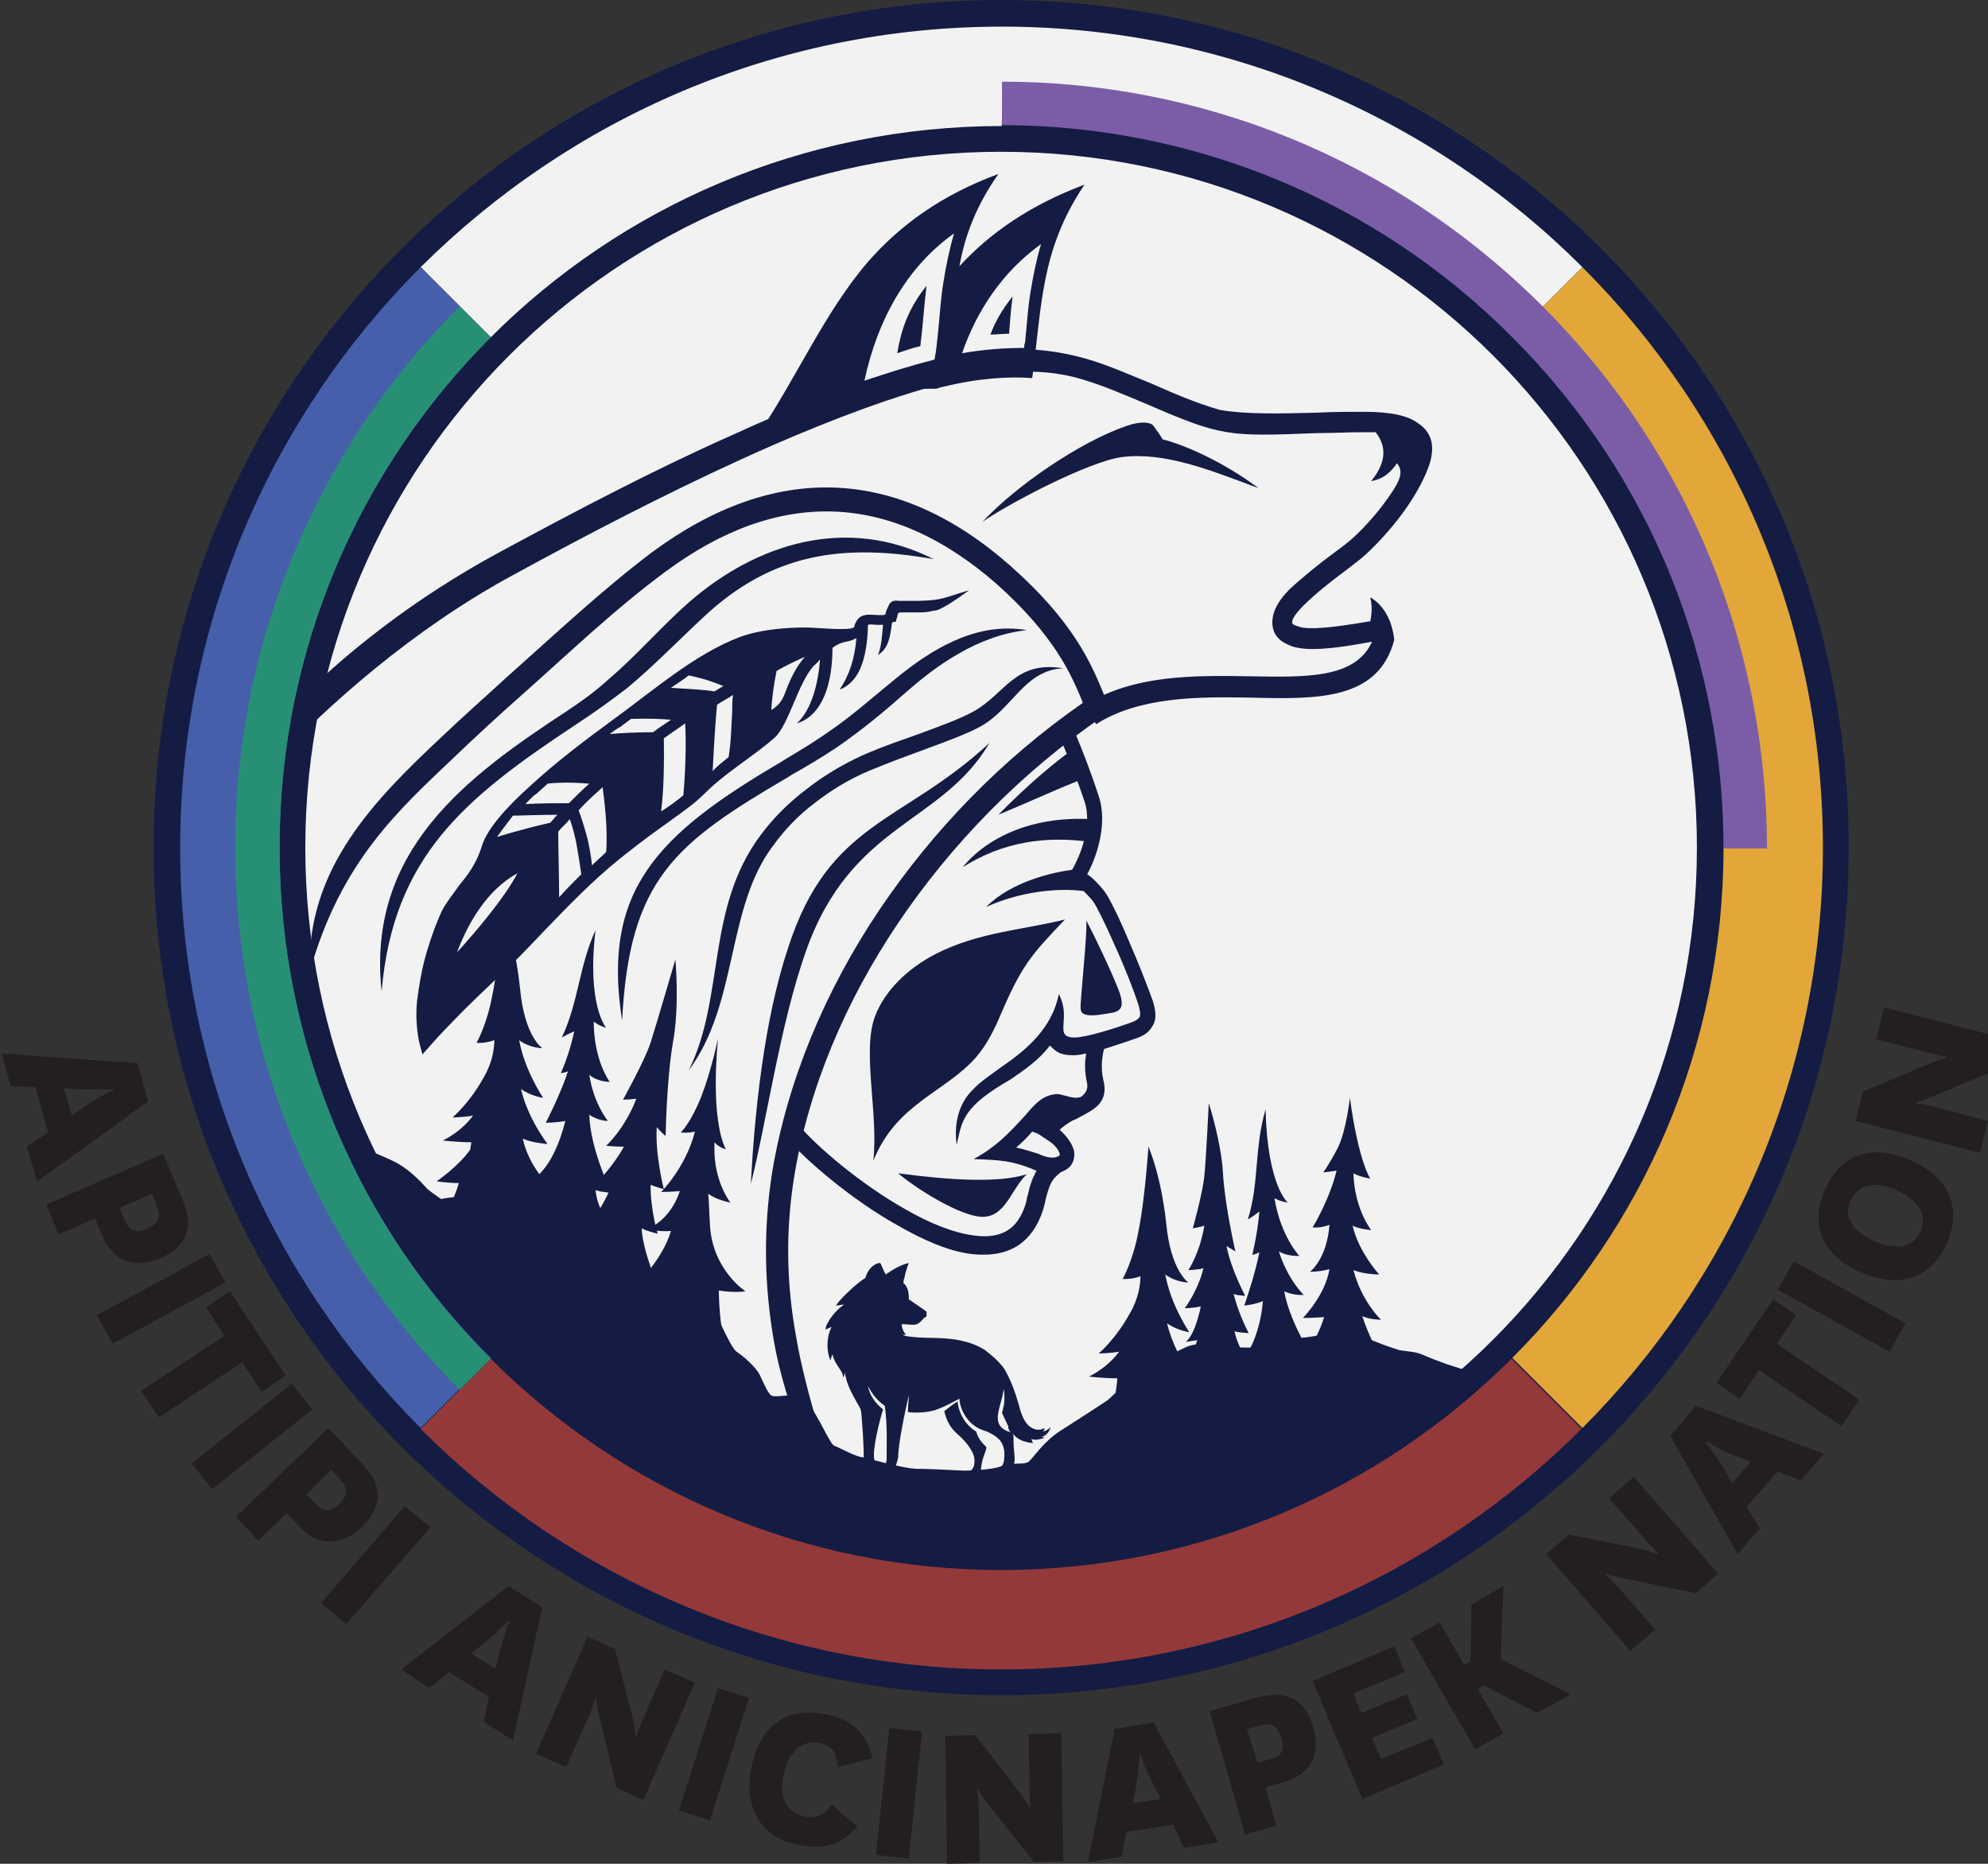
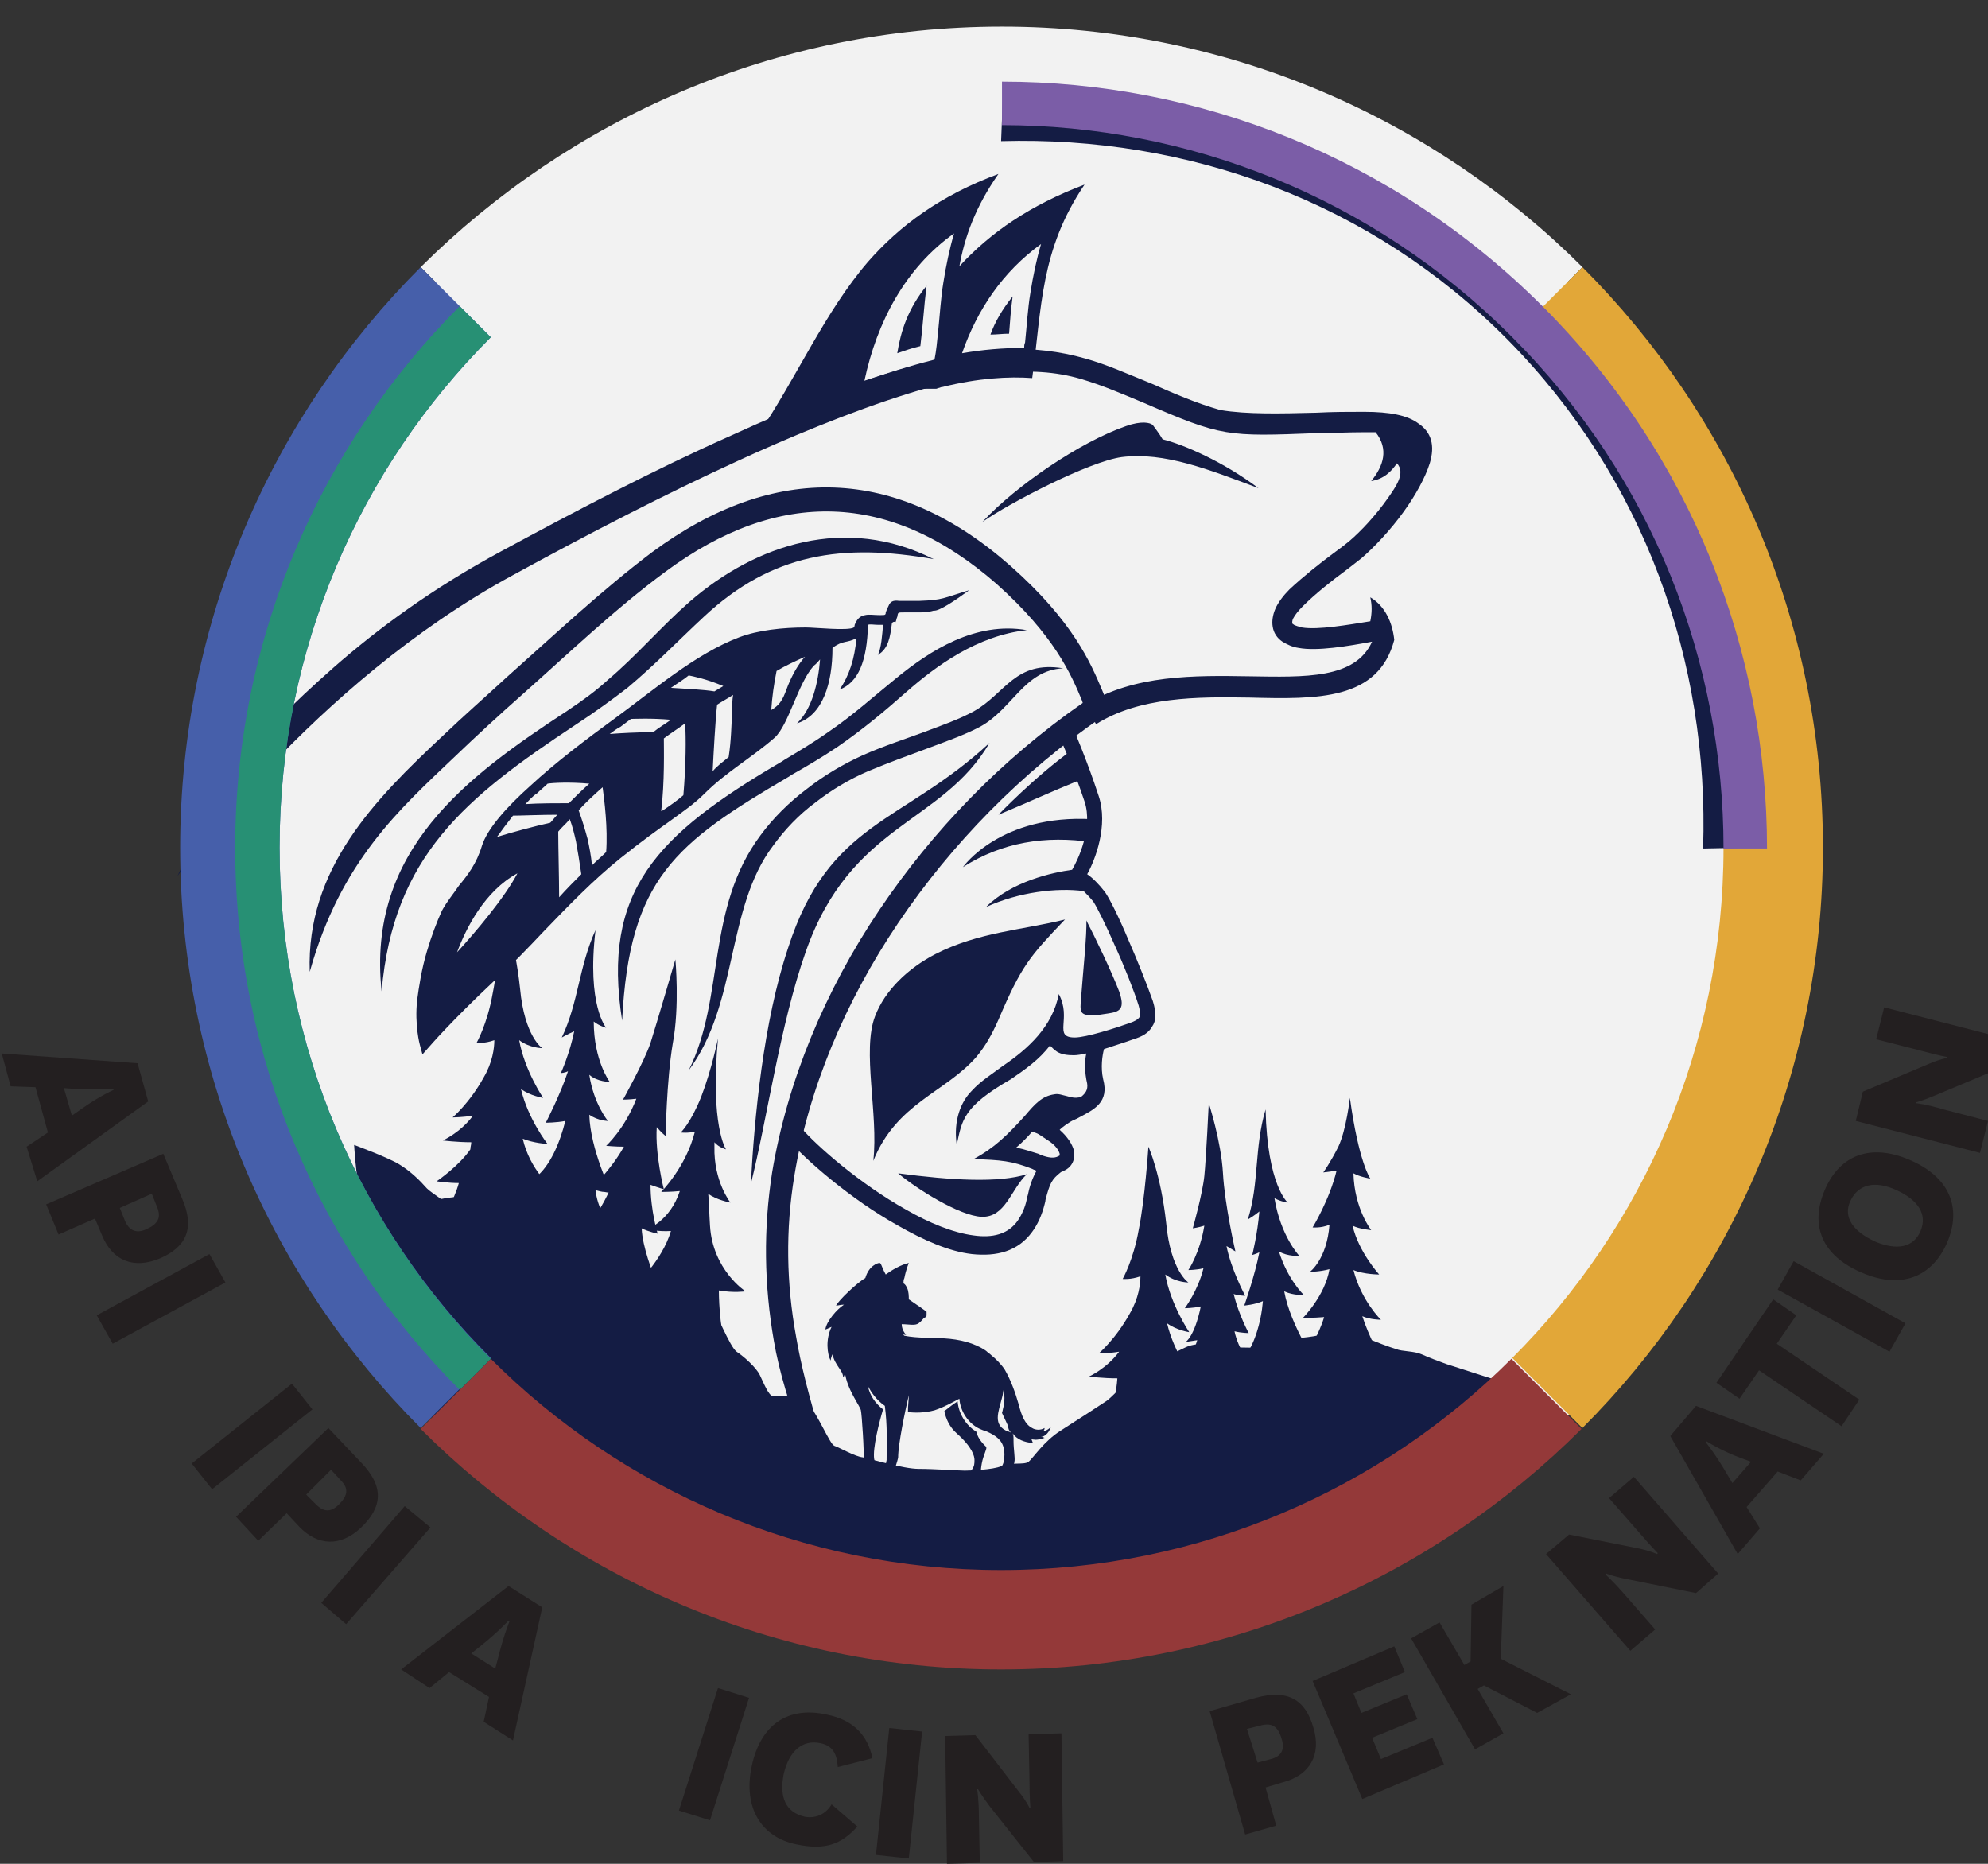
<svg xmlns="http://www.w3.org/2000/svg" version="1.1" id="Layer_1" x="0px" y="0px" viewBox="0 0 224 210" style="enable-background:new 0 0 224 210;" xml:space="preserve">
  <rect x="0" y="0" width="224" height="210" fill="#333333" stroke="none" />
  <style type="text/css">
	.st0{fill-rule:evenodd;clip-rule:evenodd;fill:#F2F2F2;}
	.st1{fill-rule:evenodd;clip-rule:evenodd;fill:#141C44;}
	.st2{fill-rule:evenodd;clip-rule:evenodd;fill:#E2A738;}
	.st3{fill-rule:evenodd;clip-rule:evenodd;fill:#465FAA;}
	.st4{fill-rule:evenodd;clip-rule:evenodd;fill:#943939;}
	.st5{fill-rule:evenodd;clip-rule:evenodd;fill:#279074;}
	.st6{fill-rule:evenodd;clip-rule:evenodd;fill:#7B5DA7;}
	.st7{fill:#231F20;}
</style>
  <g id="XMLID_7_">
    <path id="XMLID_63_" class="st0" d="M203,95.8c0,49.8-40.4,90.3-90.3,90.3s-90.3-40.4-90.3-90.3c0-49.8,40.4-90.3,90.3-90.3   S203,45.9,203,95.8" />
    <path id="XMLID_62_" class="st1" d="M170.5,156.1c0,0-6.3-2-7.5-2.4c-1.1-0.4-1.9-0.7-2.8-1.1c-0.9-0.4-2.2-0.3-2.9-0.6   c-0.7-0.2-2.3-0.8-3.7-1.4c-1.3-0.6-3.1-0.7-4.4-0.3c-1.3,0.4-4,0.6-4.8,0.5s-2.3,0.8-2.9,1c-0.6,0.1-2.8,0-3.6-0.1   c-0.7-0.1-2.8-0.6-4.3,0.1c-1.5,0.7-5.1,2.5-6,3.3c-0.8,0.7-2.6,2.6-3,2.8c-0.3,0.2-3.2,2.1-5.1,3.3c-1.9,1.2-3.1,3.1-3.6,3.5   c-0.5,0.4-2.2,0-3.1,0.5c-0.9,0.4-3.5,0.5-4.1,0.5s-3.5-0.2-5.2-0.2c-1.7,0-5.3-1.1-6.3-1.3c-0.9-0.1-2.6-1.1-3.2-1.3   c-0.5-0.2-1.9-3.6-2.8-4.5c-0.9-0.9-1.3-1.3-1.3-1.3s-2.3,0.3-2.8,0.2c-0.5,0-1.1-1.6-1.5-2.4c-0.4-0.8-1.7-2-2.6-2.6   c-0.8-0.6-2.2-4.3-3.3-6.1c-1.1-1.9-4.8-2.9-6-3.2c-1.2-0.3-2-0.4-2-0.4s-0.7-1.9-0.8-3.2c-0.1-1.3-2.1-2.9-2.7-3.1   c-0.6-0.2-1.6-0.5-2-1.2c-0.4-0.7-1.9-1.6-2.9-1.6c-1,0-2.2,0.6-2.9,0.6c-0.7,0-2.1-0.7-3-0.2c-0.9,0.5-4.1,0.9-4.9,0.9   c-0.6,0-1.9,0.1-2.8,0.3c-0.7-0.5-1.3-0.9-1.6-1.2c-0.8-0.9-1.8-1.9-3.1-2.7c-1.3-0.8-5.1-2.2-5.1-2.2s0.2,3.6,0.7,5.5   c0.1,0.3,0.2,0.6,0.4,0.9c-2.9,0.1-6,0.4-8.4,1.2c-0.2,0.1-0.4,0.1-0.6,0.2c15,29.3,45.5,49.4,80.7,49.4c24,0,45.8-9.3,62-24.6   C172,158.2,170.5,156.1,170.5,156.1" />
    <path id="XMLID_48_" class="st1" d="M103.7,39c0.3-2.4,0.4-4.4,0.7-6.8c-2.1,2.6-2.9,5.1-3.3,7.6C102,39.5,102.8,39.2,103.7,39    M115.4,39.2c0-0.2,0-0.4,0.1-0.6c0.2-1.9,0.3-3.8,0.6-5.6c0.3-1.9,0.7-3.8,1.2-5.5c-4.3,3.1-7.2,7.4-8.9,12.3   C110.7,39.4,113,39.2,115.4,39.2 M105.3,40.5c0.2-1,0.3-2.1,0.4-3.1c0.2-1.9,0.3-3.8,0.6-5.6c0.3-1.9,0.7-3.8,1.2-5.5   c-5.5,3.9-8.7,10-10.1,16.6c2.7-0.9,5.2-1.7,7.6-2.3L105.3,40.5z M113.7,37.6c0.1-1.4,0.2-2.7,0.4-4.2c-1.2,1.5-2,2.9-2.5,4.3   C112.3,37.7,113,37.6,113.7,37.6 M115.7,71c-5.6,0.6-10.3,4.1-13.5,6.9c-2.6,2.3-5,4.3-7.9,6.3c-1.8,1.2-3.5,2.2-5.1,3.1l-0.3,0.2   C76.1,95,70.9,99,70.1,115c-2.3-14.6,3.8-20.9,18-29.2l0.3-0.2c1.5-0.9,3.2-1.9,4.9-3.1c2.8-1.9,5.1-4,7.7-6.1   C104.8,73.3,109.9,70,115.7,71 M119.8,75.3c-4.4,0.2-5.7,4.6-9.4,6.6c-1.7,0.9-3.7,1.6-6.1,2.5c-1.9,0.7-4.1,1.5-6.5,2.5   c-2.1,0.9-4.1,2.1-5.9,3.5c-1.9,1.4-3.5,3.1-4.8,4.9c-5.3,7-3.9,17.8-9.5,25.3c4.1-8.2,1.9-18.2,8.1-26.5c1.4-1.9,3.2-3.7,5.2-5.2   c1.9-1.5,4.1-2.8,6.3-3.8c2.5-1.1,4.7-1.8,6.6-2.5c2.4-0.9,4.4-1.6,6-2.5C113.3,78.1,114.4,74.4,119.8,75.3 M105.2,63   c-10.2-1.8-18.2-0.7-25.9,6.5c-2.9,2.7-5.5,5.4-8.6,8c-1.7,1.3-3.6,2.7-5.9,4.2c-12.4,8.2-20.5,14.8-21.8,30   c-1.7-15.9,9.6-24.2,20.9-31.6c1.8-1.2,3.3-2.3,4.6-3.5c3.2-2.7,6-6,9.2-8.8C85.2,61.3,95.3,58,105.2,63 M49.9,82.9   c2.3-2.2,4.7-4.3,7.2-6.6c5.4-4.8,10.7-9.8,16.4-14.1c13.7-10.1,27.5-9.8,40.4,1.6c7,6.2,9,10.9,10.3,14c0.2,0.5,0.4,1,0.5,1.2   l0.5,1.1l-0.9,0.6c-9.2,6.3-17.1,14.4-23.1,23.3c-6,8.9-10.1,18.7-11.7,28.5c-1,6.1-0.9,12.1,0.2,18.1c1,6,4.1,16.2,6.4,20.3   c-3.8-2.2-7.8-13.3-8.9-19.8c-1.1-6.3-1.2-12.6-0.2-19c1.7-10.2,5.9-20.4,12.1-29.6c6-8.9,13.7-16.9,22.9-23.3l-0.1-0.3   c-1.2-2.9-3.1-7.3-9.6-13.1C100.3,55.3,87.7,55,75,64.4c-5.7,4.2-10.9,9.2-16.2,13.9c-2.6,2.3-5.1,4.6-7.5,6.9   c-6.3,6-12.9,11.8-16.4,24.3C34.5,97.9,42.2,90.1,49.9,82.9 M108.5,97.7c0,0,4.2-6,14.6-5.4l0.1,0c0.1,0.7,0.1,1.6-0.1,2.6   C117.8,94.1,112.9,94.9,108.5,97.7 M112.5,91.8c0,0,4-4.2,8.3-7.3l1.1,3.3C118.2,89.3,116.1,90.3,112.5,91.8 M115.7,132.3   c-3.1,1-8.5,0.7-14.5-0.1c2,1.7,6.9,4.8,9.4,4.9C113.3,137.2,113.9,134,115.7,132.3 M111.5,83.7c-5.4,9.2-15.6,9-20.7,23.5   c-2.9,8.2-4.4,19.1-6.2,26.2c0.4-7.5,1.4-18.2,4.2-26.6C93.4,92.5,101.7,92.8,111.5,83.7 M122.2,20.8c-6.1,2.3-10.6,5.4-14.1,9.2   c0.6-3.3,1.8-6.7,4.4-10.4c-6.5,2.4-11.1,5.8-14.7,9.9c-4.9,5.7-8,13-12.4,19.5c4.5-1.7,9.5-3.6,13.6-5.1l0.1,0l0.1,0l0.2-0.1   l0.1,0l0.1,0l0,0l0.1,0l0.1,0l0.1,0l0,0l0.1,0l0.1,0l0.1,0l0,0l0.1,0l0.1,0l0.1,0l0.1,0l0,0l0.1,0l0.1,0l0.1,0l0,0l0.1,0l0.1,0   l0.1,0l0,0l0.1,0l0.1,0l0.1,0l0,0l0.1,0l0.1,0l0.1,0l0,0l0,0l0.1,0l0.1,0l0.1,0l0,0l0.1,0l0.1,0l0.1,0l0,0l0.1,0l0.1,0l0.1,0l0,0   l0.1,0l0.1,0l0.1,0l0,0l0,0l0.1,0l0.1,0l0,0l0,0l0.1,0l0.1,0l0.1,0l0,0l0.1,0l0.1,0l0.1,0l0,0l0.1,0l0.1,0l0.1,0l0,0l0,0l0.1,0   l0.1,0l0,0l0,0l0.1,0l0.1,0l0.1,0l0,0l0.1,0l0.1,0l0.1,0l0,0l0,0l0.1,0l0,0l0,0l0,0l0.1,0l0,0l0,0l0,0l0,0l0,0l0,0l0.1,0l0,0l0,0   l0,0l0,0l0,0l0,0l0,0h0l0,0l0,0l0,0l0,0l0,0l0,0l0,0l0,0l0,0l0,0l0,0l0,0l0,0l0,0l0,0l0,0l0.1,0l0,0l0,0l0.1,0l0,0l0,0l0,0l0.1,0   l0,0l0.3-0.1l0,0c0.1,0,0.2-0.1,0.4-0.1c4-1,7.5-1.2,10.1-1C117.4,34.6,117.2,28.2,122.2,20.8" />
    <path id="XMLID_30_" class="st1" d="M51.5,107.3c1-2.7,3.1-6.9,6.8-8.9C56.9,101.1,53.6,105,51.5,107.3 M75.6,77.5   c1.6,0.1,3.7,0.2,4.9,0.4c0.3-0.2,0.7-0.4,1-0.6c-1.9-0.8-3.4-1.1-3.9-1.2C77,76.6,76.3,77,75.6,77.5 M68.7,82.7   c1.3-0.1,3.1-0.2,4.9-0.2c0.6-0.5,1.3-0.9,2-1.4c-2.3-0.2-4-0.1-4.5-0.1c-0.4,0.3-0.8,0.6-1.2,0.9C69.5,82.1,69.1,82.4,68.7,82.7    M59.2,90.6c1.5-0.1,3.6-0.1,4.9-0.1c0.8-0.8,1.5-1.5,2.3-2.2c-2.2-0.2-4.1-0.1-4.7,0c-0.4,0.4-0.8,0.7-1.2,1.1   C60,89.7,59.6,90.2,59.2,90.6 M56,94.3c1.6-0.5,4.2-1.2,6-1.6c0.3-0.3,0.5-0.6,0.8-0.9c-1.8,0-4.2,0.1-5,0.1   C57.1,92.8,56.5,93.6,56,94.3 M65.5,98.5c-0.2-1.4-0.4-2.6-0.6-3.7c-0.2-0.9-0.4-1.7-0.7-2.5c-0.4,0.5-0.9,0.9-1.3,1.4   c0,1.7,0.1,5.3,0.1,7.4C63.8,100.2,64.7,99.3,65.5,98.5 M68.3,96c0.2-2.7-0.2-5.8-0.4-7.3c-0.9,0.8-1.9,1.7-2.7,2.6   c0.4,1.1,0.7,2.1,1,3.2c0.2,0.9,0.4,1.9,0.5,3C67.2,97,67.8,96.5,68.3,96 M77,89.6c0.3-3.5,0.3-6.5,0.2-8.1   c-0.8,0.6-1.6,1.1-2.4,1.7c0,1.2,0.1,4.9-0.3,8.2l0.2-0.1C75.6,90.7,76.3,90.2,77,89.6 M82.1,85.3c0.3-1.9,0.3-3.6,0.4-5.1   c0-0.7,0-1.3,0.1-1.9c-0.6,0.4-1.2,0.7-1.8,1.1c-0.2,1.8-0.4,5.5-0.5,7.5C80.8,86.3,81.5,85.8,82.1,85.3 M100.5,70.2   c-0.2,1.6-0.4,2.9-1.6,3.6c0.4-0.7,0.5-2.3,0.6-3.4c-0.1,0-0.2,0-0.3,0c-0.1,0-0.2,0-0.3,0c-0.4,0-0.9-0.1-1.1,0   c-0.1,4.1-1.1,6.5-3.2,7.3c1.1-1.6,1.7-3.5,1.9-5.8c-1.1,0.6-1.5,0.2-2.7,1.1c0,4-1.1,7.6-4,8.5c1.7-1.6,2.4-4.6,2.6-7.2   c-0.2,0.2-0.4,0.5-0.7,0.7c-1.8,2-2.8,6.6-4.4,8.1c-2.5,2.2-5.5,3.9-7.9,6.3c-1.2,1.2-2.4,2-3.9,3.1c-1.4,1-3.1,2.2-5.6,4.2   c-3.1,2.5-5.8,5.3-8.6,8.2c-1.8,1.9-3.6,3.8-5.6,5.6c-4.9,4.6-7.3,7.4-7.3,7.4l-0.8,0.9l-0.3-1.1c0,0-0.6-2.2-0.3-5   c0.2-1.5,0.5-3.5,1.1-5.5c0.5-1.7,1.1-3.3,1.7-4.6c0.6-1.1,1.3-1.9,1.9-2.8c1-1.2,2-2.5,2.6-4.5c0.6-1.9,2.7-4.3,5.5-6.8   c2.7-2.5,6.1-5.1,9.4-7.5c4.4-3.2,9.1-7.3,14.1-9.2c2.1-0.8,4.9-1.1,7.5-1.1c1,0,4.8,0.4,5.4,0c0,0,0.1-0.1,0.1-0.3   c0.2-0.5,0.5-1,1.2-1.1c0.4-0.1,1,0,1.5,0l0.3,0c0.4,0,0.5,0,0.5-0.3c0.1-0.3,0.2-0.5,0.3-0.7c0.2-0.5,0.5-0.7,1.2-0.6   c0.2,0,0.4,0,0.6,0c0.5,0,1.2,0,1.7,0c2.7-0.1,2.6-0.3,5.6-1.2c-1.5,1.1-3.4,2.4-4,2.3c-0.3,0.1-0.9,0.2-1.5,0.2   c-0.6,0-1.3,0-1.8,0c-0.8,0-0.7,0-0.8,0.5c-0.1,0.2-0.1,0.4-0.2,0.6C100.7,70,100.6,70.1,100.5,70.2 M131,49.5   c-0.4-0.7-0.9-1.3-1.1-1.6c-0.3-0.3-1.3-0.5-3,0.1c-5.2,1.8-12.4,6.7-16.2,10.8c3-2.1,12-6.8,15.7-7.3c4.8-0.6,9.8,1.4,15.4,3.5   C137.8,52,133.4,50.1,131,49.5 M37.6,75.2c4.9-4.3,11.1-8.9,18.9-13.1c8.5-4.6,17.3-9.2,25.6-12.9c8.3-3.8,16.2-6.9,22.8-8.5   c6-1.5,11.4-2,17.4-0.3c2.5,0.7,4.9,1.8,7.4,2.8c2.5,1.1,5,2.2,7.8,3c3,0.5,6.8,0.4,10.8,0.3c1.9-0.1,3.7-0.1,5.4-0.1   c2.9,0,4.9,0.4,6.1,1.3c1.5,1,1.9,2.5,1.3,4.5c-0.5,1.6-1.6,3.6-2.9,5.4c-1.5,2.1-3.4,4.1-4.8,5.3c-0.4,0.3-1,0.8-1.8,1.4   c-1.5,1.1-3.4,2.6-4.8,4c-0.5,0.5-0.9,1-1.1,1.4c-0.1,0.2-0.1,0.4-0.1,0.5c0,0.1,0.1,0.1,0.2,0.2c0.2,0.1,0.5,0.2,0.9,0.3   c1.8,0.3,5.2-0.3,7.7-0.7c0.2-1,0.2-1.8,0-2.7c1.7,1,2.5,2.9,2.7,4.8c-1.8,6.8-8.6,6.7-16.3,6.5c-5.9-0.1-12.4-0.1-17.3,3l-1.2-2.2   c5.5-3.4,12.3-3.3,18.5-3.2c6.3,0.1,11.9,0.3,13.8-3.9c-2.7,0.5-6.2,1.1-8.3,0.7c-0.7-0.1-1.3-0.4-1.8-0.7c-0.6-0.4-1-1-1.1-1.7   c-0.1-0.6,0-1.3,0.3-2c0.3-0.7,0.9-1.5,1.6-2.2c1.5-1.4,3.5-3,5-4.1c0.7-0.5,1.2-0.9,1.7-1.3c1.3-1.1,3-2.9,4.4-4.9   c0.9-1.3,2-2.8,1-3.9c-0.6,0.9-1.5,1.8-2.9,2c1.4-1.7,2-3.6,0.5-5.5c-0.4,0-0.9,0-1.3,0c-1.8,0-3.6,0.1-5.3,0.1   c-10.2,0.4-10.7,0.4-19.5-3.4c-2.4-1-4.7-2-7.1-2.7c-5.8-1.7-12.2-0.6-19.3,1.6c-6.8,2.1-14.3,5.3-19.3,7.6   c-8.3,3.8-17,8.3-25.4,12.9C35.1,77.1,20.1,98.6,20,98.7C25.1,87.7,28,83.7,37.6,75.2 M120,103.6c-4.8,1.2-9.7,1.4-14.6,3.9   c-3.1,1.6-5.7,4.1-6.8,7c-1.5,3.9,0.4,11-0.2,16.3c2.6-6.5,8.1-7.7,11.6-11.7c1-1.2,1.7-2.4,2.5-4.2   C115.1,108.8,116,107.8,120,103.6 M126.1,111.7c-0.8-2.1-2.7-6.1-3.7-8c0.1,1.4-0.4,6.1-0.6,8.9c-0.1,1.3-0.2,1.8,1.3,1.8   c0.5,0,1-0.1,1.7-0.2C126.2,114,126.8,113.7,126.1,111.7 M116.3,127.5c-0.5,0.6-1.1,1.2-1.8,1.8c1,0.2,1.8,0.5,2.5,0.7l0.2,0.1v0   c1,0.4,1.6,0.4,2,0.2c0.1,0,0.1-0.1,0.2-0.1v0c0,0,0-0.1,0-0.2c-0.1-0.4-0.5-1-1.3-1.5c-0.3-0.2-0.6-0.4-0.9-0.6   C116.9,127.7,116.6,127.6,116.3,127.5 M118.3,117.8c-1.2,1.6-2.8,2.7-4.4,3.8c-5.4,3.1-5.5,4.6-6.1,7.4c-0.4-2.8,0.5-4.9,1.7-6.1   c1-1.1,2.3-1.9,3.5-2.8c2.8-1.9,5.6-4.4,6.3-8.1c1.5,2.8-0.7,4.9,1.8,4.9c1.3,0,4.7-1.1,6.1-1.6c0.6-0.2,1-0.4,1.2-0.7   c0.1-0.2,0.1-0.6-0.1-1.3c-0.5-1.6-1.6-4.4-2.7-6.8c-1-2.3-2-4.3-2.4-4.9c-0.4-0.5-0.8-0.9-1.1-1.2c-3-0.4-7.3,0.1-11,1.8   c2.9-2.9,7.5-3.9,9.7-4.2c0.6-1,2.4-4.7,1.4-7.7c-1.3-3.9-2.9-7.5-2.9-7.5l1.6-0.8c0,0,1.6,3.7,2.9,7.7c1.1,3.3-0.4,7.2-1.3,8.8   c0.6,0.4,1.3,1.1,2,2c0.5,0.7,1.6,2.9,2.6,5.3c1.1,2.5,2.2,5.3,2.8,7c0.4,1.3,0.4,2.2-0.1,2.9c-0.4,0.7-1.1,1.1-2.1,1.4   c-0.8,0.3-2.1,0.7-3.3,1.1c-0.2,0.7-0.4,2.1-0.1,3.4c0.7,2.6-1,3.4-2.7,4.3c-0.3,0.2-0.7,0.3-1,0.5c-0.8,0.5-1.1,0.8-1.2,0.9   c0.9,0.8,1.4,1.6,1.6,2.3c0.2,1-0.2,1.9-1.1,2.3c-0.1,0.1-0.3,0.1-0.4,0.2c-1,0.8-1.2,1.2-1.7,3.1c0,0.1,0,0.1-0.1,0.5   c-0.3,1.2-0.8,2.3-1.4,3.1c-1.6,2.2-4,2.8-6.8,2.5c-2.6-0.3-5.5-1.6-8.3-3.2c-5.4-3-10.5-7.5-12.4-9.7l1.4-1.4   c1.8,2.1,6.7,6.4,11.9,9.3c2.6,1.5,5.3,2.6,7.6,2.9c2.1,0.3,3.9-0.1,5-1.7c0.4-0.6,0.8-1.4,1-2.4c0-0.1,0-0.2,0.1-0.4   c0.2-1,0.5-1.9,1-2.8c-0.1,0-0.2-0.1-0.3-0.1h0l-0.2-0.1c-2.3-0.9-3.5-1-6.6-1.1c2.4-1.3,3.8-2.7,5.8-4.9c1.1-1.3,1.9-2.2,3.3-2.4   c0.5-0.1,0.9,0.1,1.4,0.2c0.4,0.1,0.9,0.3,1.6,0.1c0.5-0.4,0.8-0.8,0.7-1.5c-0.3-1.3-0.3-2.5-0.1-3.4c-0.5,0.1-1,0.2-1.4,0.2   c-0.8,0-1.4-0.1-1.9-0.4C118.8,118.3,118.5,118,118.3,117.8 M87.5,75.6c-0.3,1.5-0.5,2.9-0.6,4.4c1.2-0.7,1.4-1.5,1.9-2.8   c0.5-1.2,1.1-2.3,1.9-3.2l0,0C89.6,74.5,88.5,75,87.5,75.6" />
    <path id="XMLID_26_" class="st1" d="M106.4,159c0.2,0.9,0.6,1.8,1.4,2.5c1.8,1.6,2,2.6,2,3c0,0.4,0,0.7-0.3,1.1   c-0.3,0.4-0.4,0.5-0.4,0.5h1.4c0,0,0-1,0.3-1.9c0.3-0.9,0.4-1,0.3-1.2c-0.1-0.1-0.9-0.8-1.1-1.7c-1.2-0.7-2-2.1-2.1-3.4   C107.4,158.2,106.9,158.6,106.4,159 M113.9,161.4c-0.1,0-0.1-0.1-0.3-0.1c-1.8-0.7-1.1-2.2-0.7-3.8c0.1-0.3,0.1-0.6,0.2-1   c0.1,0.7,0.1,1.4,0,1.9c-0.1,0.3-0.1,0.5-0.2,0.8c0.3,0.6,0.5,1.1,0.7,1.5C113.6,161,113.7,161.2,113.9,161.4 M110.4,161   c0.2,0.1,0.5,0.2,0.8,0.3c0.9,0.4,1.7,0.9,1.9,1.9c0.1,0.3,0.1,1,0,1.5c-0.1,0.3-0.2,0.6-0.4,0.7c-0.2,0.2-0.1,0.4,0.2,0.4h0.5   c0.2,0,0.4-0.1,0.5-0.3c0.1-0.1,0.1-0.2,0.2-0.3c0.1-0.2,0.2-0.3,0.2-0.5c0.1-0.4-0.1-1.3-0.1-2.4c0-0.4,0-0.6-0.1-0.8   c0.5,0.7,1.3,1,2.3,1.1c0,0-0.1-0.2-0.2-0.5c0.1,0.1,0.2,0.1,0.3,0.1c0.4,0.1,1.2-0.2,1.2-0.2s-0.2-0.1-0.4-0.1   c0.8-0.1,1.1-1.1,1.1-1.1s-0.4,0.4-0.9,0.5c0.1-0.1,0.2-0.2,0.2-0.4c-0.5,0.3-1.1,0.2-1.4,0c-0.8-0.4-1.2-1.4-1.5-2.6   c-0.4-1.4-0.9-2.8-1.6-4c-0.4-0.6-1-1.2-1.5-1.6c-0.2-0.2-0.4-0.3-0.6-0.5c-1.3-0.9-3-1.3-4.7-1.4c-1.3-0.1-3,0-4.5-0.3   c-0.1-0.1-0.2-0.2-0.3-0.2c0.2,0.1,0.5,0.1,0.5,0.1s-0.5-0.5-0.5-1.2c0.8,0,1.5,0.2,1.9-0.1c0.3-0.2,0.5-0.5,0.6-0.6   c0.2-0.1,0.3-0.1,0.3-0.3c0-0.1,0-0.3,0-0.4c-0.1-0.1-1.4-1-2-1.4c0-0.3,0-0.9-0.2-1.3c-0.1-0.2-0.2-0.4-0.4-0.5   c0-0.2,0-0.4,0.1-0.6c0.2-1,0.5-1.7,0.5-1.7c-0.9,0.2-1.9,0.8-2.6,1.3c-0.5-0.9-0.5-1.3-0.7-1.3c-0.2,0-1.2,0.3-1.6,1.7   c-0.9,0.5-3,2.5-3.3,3.1c0.3,0,0.5-0.1,0.9-0.1c-0.8,0.5-2,1.9-2.1,2.8c0,0,0.3-0.1,0.7-0.3c-0.7,1.4-0.5,3.1-0.1,3.8   c0-0.2,0.1-0.5,0.2-0.7c0.3,1.3,1.2,1.8,1.2,2.6c0,0,0.2-0.2,0.2-0.6c0.2,1.9,1.7,3.8,1.8,4.3c0.1,0.4,0.4,4.8,0.3,5.6   c-0.1,0.8-0.6,1.7-0.6,1.7s1,0,1.1,0c0.1,0,0.1-0.3,0.4-0.9c0.2-0.6,0.4-0.6,0.3-0.9c-0.2-1.2,0.6-4.3,1-5.6   c-0.9-0.7-1.5-1.6-1.7-2.6c0.4,0.7,0.9,1.5,1.9,2.2c0.3,2.4,0.2,3.8,0.2,6.1c0,0.1-0.4,1.8-0.4,1.8s1-0.3,1,0s0.7-1.9,0.7-2.1   c0-1.5,0.8-5.3,1.2-7c0,0.5-0.1,1.2-0.1,1.9c0.8,0.1,1.9,0.1,3-0.2c1.2-0.4,2-0.9,2.8-1.3C108.2,159,109.1,160.4,110.4,161" />
    <path id="XMLID_25_" class="st1" d="M129.4,129.2c0,0-0.4,6-1.1,9.4c-0.6,3.4-1.8,5.5-1.8,5.5s0.9,0.1,2-0.3c0,0.9-0.2,2.5-1.2,4.2   c-1.6,2.9-3.5,4.5-3.5,4.5s1.1,0,2.3-0.2c-1.4,1.9-3.4,2.8-3.4,2.8s1.6,0.2,3.2,0.2c-0.1,1.5-0.5,3.1-0.5,3.1h7.1   c0,0-0.7-2.1-0.9-3.7c1.2,0.6,2.9,0.6,2.9,0.6s-2.2-2.8-3-6.2c1.1,0.8,2.5,1,2.5,1s-2.1-3.1-2.7-6.5c1.2,0.9,2.6,0.9,2.6,0.9   s-2-1.3-2.5-6.7C130.8,132.3,129.4,129.2,129.4,129.2" />
    <path id="XMLID_24_" class="st1" d="M141.3,154.5c-0.3-0.3-8.1,0-8.1,0s1.2-1.8,1.7-3.5c-0.7,0.1-1.3,0.2-1.3,0.2s1-0.6,1.7-4   c-0.9,0.2-1.8,0.2-1.8,0.2s1.5-2,2.1-4.5c-0.8,0.2-1.7,0.2-1.7,0.2s1.3-1.9,1.8-5c-0.6,0.2-1.3,0.3-1.3,0.3s1.1-3.9,1.3-5.9   c0.2-1.9,0.5-8.2,0.5-8.2s1.4,4.3,1.6,7.9c0.2,3.6,1.4,8.8,1.4,8.8s-0.5-0.3-1-0.6c0.5,2.6,2.1,5.6,2.1,5.6s-0.7,0-1.3-0.2   c0.6,2.4,1.7,4.4,1.7,4.4s-0.8,0-1.6-0.2C139.5,152,141.1,154.2,141.3,154.5" />
    <path id="XMLID_23_" class="st1" d="M152.1,123.7c0,0-0.4,3.6-1.3,5.5c-0.9,1.8-1.7,2.9-1.7,2.9s0.8-0.1,1.5-0.2   c-0.8,3.3-2.7,6.4-2.7,6.4s0.9,0.1,1.9-0.3c-0.3,3.9-2.2,5.3-2.2,5.3s1.1,0,2.2-0.3c-0.5,3-3,5.5-3,5.5s1.1,0,2.4-0.1   c-0.8,2.6-2.5,4.9-2.3,4.7c0.3-0.2,8.7,0,8.7,0s-1.4-2.6-2.1-4.8c0.9,0.4,2.1,0.4,2.1,0.4s-2.2-2.1-3.1-5.6   c1.2,0.5,2.9,0.5,2.9,0.5s-2.3-2.5-3-5.5c0.8,0.4,2.1,0.5,2.1,0.5s-1.9-2.4-2-6.4c0.7,0.4,1.9,0.6,1.9,0.6S153.1,131,152.1,123.7" />
    <path id="XMLID_22_" class="st1" d="M142.6,125c-1.3,4.4-0.7,8.3-2,12.4c0,0,0.7-0.4,1.3-0.9c-0.2,2.5-0.8,4.9-0.8,4.9   s0.4-0.1,0.8-0.3c-0.5,2.6-1.7,6-1.7,6s1.2-0.1,2.1-0.5c-0.2,2.4-1,5.2-2.4,6.7c-1.7,1.7,2,1.7,3.2,1.7c1.2,0,5.4-1.1,5.4-1.1   s-3.1-4.5-3.8-8.4c1.1,0.5,2.2,0.4,2.2,0.4s-1.8-1.7-2.8-4.9c1,0.6,2.3,0.5,2.3,0.5s-2.1-2.2-2.8-6.5c0.7,0.4,1.5,0.5,1.5,0.5   S142.8,133.6,142.6,125" />
    <path id="XMLID_21_" class="st1" d="M80.9,117c0,0-0.7,3.5-1.9,6.6c-1.2,3-2.3,4-2.3,4s0.8,0.1,1.6-0.1c-1,4-3.8,6.8-3.8,6.8   s1.2,0,2.1-0.1c-1.1,3.4-3.7,4.3-3.7,4.3s1.3,0.3,2.7,0.2c-1,3.4-4.1,6.2-4.1,6.2l2,1.1c-0.5,2.2-1,5.3-0.8,6.6   c0.4,2.1,10.5,5.1,9.3,0.5c-0.8-3-1-6-1-7.7c1.7,0.3,3,0.1,3,0.1s-3.7-2.4-4-7.4c-0.1-1.5-0.1-2.7-0.2-3.6c0.9,0.7,2.5,1,2.5,1   s-1.9-2.4-1.8-6.3c0-0.2,0-0.4,0-0.5c0.5,0.6,1.3,0.8,1.3,0.8S80,126.8,80.9,117" />
    <path id="XMLID_20_" class="st1" d="M67.1,104.8c-1.9,4.2-1.9,8.1-3.8,12.1c0,0,0.7-0.4,1.4-0.7c-0.5,2.5-1.5,4.7-1.5,4.7   s0.4,0,0.8-0.2c-0.8,2.5-2.5,5.8-2.5,5.8s1.2,0,2.2-0.2c-0.6,2.4-1.7,5.1-3.4,6.4c-1.3,1,0.1,1.6,1.5,1.9c-0.3,0.4-0.6,0.7-0.8,1.1   c-0.9,1.4,1.1,1.8,3.7,2.2c2.6,0.4,4.1,0.1,3.2-1.3c-0.4-0.6-0.7-1.6-0.8-2.5c0.4,0.1,0.7,0.2,1,0.2c0.5,0.1,0.8,0.1,0.8,0.1   s-2.4-4.9-2.5-8.8c1,0.7,2.1,0.7,2.1,0.7s-1.6-1.9-2.1-5.2c0.9,0.8,2.3,0.8,2.3,0.8s-1.8-2.4-1.8-6.8c0.6,0.5,1.4,0.7,1.4,0.7   S66.1,113.3,67.1,104.8" />
    <path id="XMLID_19_" class="st1" d="M73.7,143.8c-0.3-0.4-9.3-1.8-9.3-1.8s1.9-1.7,2.9-3.6c-0.8,0-1.6-0.1-1.6-0.1s1.3-0.5,3-4.2   c-1,0-2.1-0.2-2.1-0.2s2.2-2,3.7-4.7c-1,0-2-0.1-2-0.1s2.1-1.9,3.4-5.3c-0.8,0.1-1.5,0.1-1.5,0.1s2.4-4.3,3.1-6.4   c0.7-2.2,2.8-9.4,2.8-9.4s0.5,5.3-0.3,9.5c-0.7,4.2-0.8,10.4-0.8,10.4s-0.5-0.4-1-1c-0.2,3.1,0.8,7,0.8,7s-0.7-0.2-1.5-0.5   c0,2.9,0.8,5.5,0.8,5.5s-1-0.2-1.8-0.6C72.4,140.6,73.6,143.5,73.7,143.8" />
    <path id="XMLID_18_" class="st1" d="M56.6,102.6c0,0-0.4,6-1.1,9.4c-0.6,3.4-1.8,5.5-1.8,5.5s0.9,0.1,2-0.3c0,0.9-0.2,2.5-1.2,4.2   c-1.6,2.9-3.5,4.5-3.5,4.5s1.1,0,2.3-0.2c-1.4,1.9-3.4,2.8-3.4,2.8s1.6,0.2,3.2,0.2c0,0.3-0.1,0.5-0.1,0.8   c-1.3,1.9-3.8,3.6-3.8,3.6s1.3,0.2,2.5,0.2c-0.5,1.9-2.4,5.4-2.4,5.4l8.5,0.7h4.4c0,0,1.2-0.9,1.1-2.3c-0.1-1.3-0.5-2.6-0.8-2.9   c-0.3-0.3-2.8-2.4-3.6-5.9c1.2,0.5,2.8,0.6,2.8,0.6s-2.2-2.8-3-6.2c1.1,0.8,2.5,1,2.5,1s-2.1-3.1-2.7-6.5c1.2,0.9,2.6,0.9,2.6,0.9   s-2-1.3-2.5-6.7C58,105.7,56.6,102.6,56.6,102.6" />
-     <path id="XMLID_15_" class="st1" d="M112.8,17.1c-43.3,0-78.4,35.1-78.4,78.4c0,43.3,35.1,78.4,78.4,78.4s78.4-35.1,78.4-78.4   C191.2,52.2,156.1,17.1,112.8,17.1 M112.8,0C60.1,0,17.3,42.8,17.3,95.5c0,52.8,42.8,95.5,95.5,95.5c52.8,0,95.5-42.8,95.5-95.5   C208.4,42.8,165.6,0,112.8,0" />
    <path id="XMLID_14_" class="st0" d="M112.9,3C87.3,3,64.2,13.4,47.4,30.1l7.9,7.9C70,23.3,90.4,14.2,112.9,14.2   c22.5,0,42.8,9.1,57.5,23.8l7.9-7.9C161.6,13.4,138.4,3,112.9,3" />
    <path id="XMLID_13_" class="st2" d="M170.4,38c14.7,14.7,23.8,35.1,23.8,57.5c0,22.5-9.1,42.8-23.8,57.5l7.9,7.9   c16.7-16.7,27.1-39.9,27.1-65.4c0-25.6-10.4-48.7-27.1-65.4L170.4,38z" />
    <path id="XMLID_12_" class="st3" d="M47.4,30.1C30.7,46.8,20.3,70,20.3,95.5c0,25.6,10.4,48.7,27.1,65.4l7.9-7.9   C40.6,138.4,31.5,118,31.5,95.5c0-22.5,9.1-42.8,23.8-57.5L47.4,30.1z" />
    <path id="XMLID_11_" class="st4" d="M47.4,161c16.7,16.7,39.9,27.1,65.4,27.1s48.7-10.4,65.4-27.1l-7.9-7.9   c-14.7,14.7-35.1,23.8-57.5,23.8s-42.8-9.1-57.5-23.8L47.4,161z" />
    <path id="XMLID_10_" class="st5" d="M51.8,156.6l3.5-3.5C40.6,138.4,31.5,118,31.5,95.5c0-22.5,9.1-42.8,23.8-57.5l-3.5-3.5   c-15.6,15.6-25.3,37.2-25.3,61C26.5,119.4,36.2,141,51.8,156.6" />
    <path id="XMLID_9_" class="st1" d="M113,10.9l-0.2,5c21-0.6,41.7,6.8,57.1,22.4c15.4,15.6,22.7,36.3,22,57.3l5-0.1   c0.8-22.3-6.9-44.3-23.3-60.8C157.2,18.1,135.2,10.2,113,10.9" />
    <path id="XMLID_8_" class="st6" d="M112.9,9.2l0,4.9c20.8,0,41.7,8,57.5,23.9c15.9,15.9,23.8,36.7,23.8,57.6l4.9,0   c0-22.1-8.4-44.2-25.3-61.1C157,17.7,135,9.2,112.9,9.2" />
  </g>
  <g id="XMLID_1_">
    <path id="XMLID_2_" class="st7" d="M5.4,127.6l-1.4-5.1l-2.8-0.1l-1-3.7l15.3,1.1l1.2,4.3l-12.5,9L3,129.2L5.4,127.6z M7.2,122.6   l0.9,3.1l1-0.7c2.1-1.5,3.7-2.2,3.7-2.2l0-0.1c0,0-1.9,0.1-4.3,0L7.2,122.6z" />
    <path id="XMLID_6_" class="st7" d="M5.2,135.7l13.2-5.7l2.1,5c1.5,3.4,0.5,5.5-2.5,6.8c-2.9,1.2-5.3,0.3-6.5-2.6l-0.8-1.9l-4.1,1.8   L5.2,135.7z M13.5,136.1l0.6,1.5c0.5,1.1,1.3,1.4,2.4,0.9c1.3-0.6,1.7-1.3,1.2-2.5l-0.6-1.5L13.5,136.1z" />
    <path id="XMLID_66_" class="st7" d="M25.4,144.5l-12.7,6.9l-1.8-3.2l12.7-6.9L25.4,144.5z" />
-     <path id="XMLID_68_" class="st7" d="M15.9,156.7l9.4-6.2l-2.1-3.2l2.7-1.8l6.3,9.5l-2.7,1.8l-2.2-3.3l-9.4,6.2L15.9,156.7z" />
    <path id="XMLID_70_" class="st7" d="M35.2,158.8l-11.3,9l-2.3-2.9l11.3-9L35.2,158.8z" />
    <path id="XMLID_72_" class="st7" d="M26.6,170.9l10.4-10l3.7,3.9c2.6,2.7,2.4,5,0,7.3c-2.3,2.2-4.9,2.1-7-0.1l-1.4-1.5l-3.2,3.1   L26.6,170.9z M34.5,168.4l1.1,1.1c0.9,0.9,1.7,0.9,2.6,0c1-1,1.1-1.8,0.2-2.7l-1.1-1.2L34.5,168.4z" />
    <path id="XMLID_76_" class="st7" d="M48.5,172.1L39,183l-2.8-2.4l9.4-10.9L48.5,172.1z" />
    <path id="XMLID_78_" class="st7" d="M55.1,191.2l-4.5-2.8l-2.2,1.8l-3.2-2.1l12.1-9.4l3.8,2.4l-3.3,15l-3.3-2.1L55.1,191.2z    M53.1,186.3l2.7,1.7l0.3-1.1c0.6-2.5,1.3-4.2,1.3-4.2l-0.1-0.1c0,0-1.3,1.4-3.2,2.9L53.1,186.3z" />
-     <path id="XMLID_81_" class="st7" d="M71.3,193.6c0.3,1.3,0.3,2,0.3,2l0.1,0c0,0,0.4-1.1,1.1-2.7l2.1-4.8l3.4,1.5l-5.8,13.2l-3-1.3   l-1.9-7.8c-0.4-1.5-0.4-2.3-0.4-2.3l-0.1,0c0,0-0.3,1-1.2,3l-2.1,4.7l-3.4-1.5l5.8-13.2l3.1,1.4L71.3,193.6z" />
    <path id="XMLID_83_" class="st7" d="M84.4,191.3L80,205.1l-3.5-1.1l4.4-13.8L84.4,191.3z" />
    <path id="XMLID_85_" class="st7" d="M96.6,205.8c-1.8,2-3.6,2.7-6.9,2c-3.9-0.8-6-4.1-5-8.8c1-4.7,4.1-6.8,8.5-5.8   c3,0.6,4.6,2.4,5.1,4.9l-3.9,1c-0.1-1.4-0.5-2.4-2-2.7c-2-0.4-3.5,0.9-4.1,3.5c-0.5,2.6,0.2,4.3,2.4,4.8c1.1,0.2,2.3-0.2,3-1.4   L96.6,205.8z" />
    <path id="XMLID_87_" class="st7" d="M103.9,195.1l-1.5,14.3l-3.7-0.4l1.5-14.3L103.9,195.1z" />
    <path id="XMLID_89_" class="st7" d="M114.9,202c0.8,1,1.1,1.7,1.1,1.7l0.1,0c0,0-0.1-1.1-0.1-3l-0.1-5.3l3.7-0.1l0.2,14.4l-3.3,0.1   l-5-6.3c-0.9-1.2-1.3-1.9-1.3-1.9l-0.1,0c0,0,0.2,1.1,0.2,3.2l0.1,5.1l-3.7,0.1l-0.2-14.4l3.4-0.1L114.9,202z" />
-     <path id="XMLID_91_" class="st7" d="M132.2,205.6l-5.3,0.8l-0.5,2.8l-3.8,0.6l3-15l4.4-0.7l7.3,13.5l-3.9,0.6L132.2,205.6z    M127.6,203.2l3.2-0.5l-0.5-1c-1.2-2.2-1.8-4-1.8-4l-0.1,0c0,0-0.1,1.9-0.5,4.3L127.6,203.2z" />
    <path id="XMLID_94_" class="st7" d="M140.3,206.7l-4-13.9l5.2-1.5c3.6-1,5.6,0.2,6.5,3.4c0.9,3-0.4,5.3-3.4,6.1l-2,0.6l1.2,4.3   L140.3,206.7z M141.7,198.6l1.5-0.4c1.2-0.3,1.6-1.1,1.2-2.3c-0.4-1.4-1.1-1.8-2.3-1.5l-1.6,0.4L141.7,198.6z" />
    <path id="XMLID_97_" class="st7" d="M162.7,198.8l-9.2,3.9l-5.6-13.3l9.2-3.9l1.2,2.9l-5.8,2.4l0.9,2.2l5.1-2.1l1.2,2.8l-5.1,2.1   l1,2.4l5.8-2.4L162.7,198.8z" />
    <path id="XMLID_99_" class="st7" d="M173.2,193l-6-3.1l-0.7,0.4l2.9,5l-3.2,1.8l-7.2-12.5l3.2-1.8l2.8,4.8l0.7-0.4l0.1-6.4l3.6-2.1   l-0.3,8.2l7.9,4L173.2,193z" />
    <path id="XMLID_101_" class="st7" d="M184.8,174.5c1.3,0.3,1.9,0.6,1.9,0.6l0.1-0.1c0,0-0.8-0.8-2-2.2l-3.5-4l2.8-2.4l9.5,10.9   l-2.5,2.2l-7.9-1.6c-1.5-0.3-2.2-0.6-2.2-0.6l-0.1,0.1c0,0,0.8,0.7,2.2,2.3l3.4,3.9l-2.8,2.4l-9.5-10.9l2.6-2.2L184.8,174.5z" />
    <path id="XMLID_103_" class="st7" d="M200.3,165.8l-3.5,4l1.5,2.4l-2.5,2.9l-7.6-13.3l2.9-3.4l14.4,5.4l-2.6,3L200.3,165.8z    M195.2,167.1l2.1-2.4l-1.1-0.4c-2.4-0.9-3.9-1.9-3.9-1.9l-0.1,0.1c0,0,1.2,1.5,2.4,3.6L195.2,167.1z" />
    <path id="XMLID_106_" class="st7" d="M207.5,160.7l-9.3-6.3l-2.2,3.2l-2.6-1.8l6.4-9.4l2.6,1.8l-2.2,3.2l9.3,6.3L207.5,160.7z" />
    <path id="XMLID_108_" class="st7" d="M202.1,142.1l12.6,7l-1.8,3.2l-12.6-7L202.1,142.1z" />
    <path id="XMLID_110_" class="st7" d="M209.8,143.4c-4.5-1.9-5.9-5.3-4.2-9.3c1.7-4,5.2-5.3,9.6-3.4c4.4,1.9,5.9,5.3,4.2,9.3   C217.7,143.9,214.2,145.3,209.8,143.4z M211.3,139.9c2.4,1,4.3,0.7,5.1-1.2s-0.3-3.5-2.7-4.6s-4.3-0.7-5.2,1.2   S208.9,138.8,211.3,139.9z" />
    <path id="XMLID_113_" class="st7" d="M217.5,119.8c1.2-0.5,1.9-0.6,1.9-0.6l0-0.1c0,0-1.1-0.2-2.9-0.7l-5.1-1.3l0.9-3.6l14,3.6   l-0.8,3.2l-7.4,3.1c-1.4,0.6-2.2,0.8-2.2,0.8l0,0.1c0,0,1.1,0.1,3.1,0.7l5,1.3l-0.9,3.6l-14-3.6l0.8-3.3L217.5,119.8z" />
  </g>
</svg>